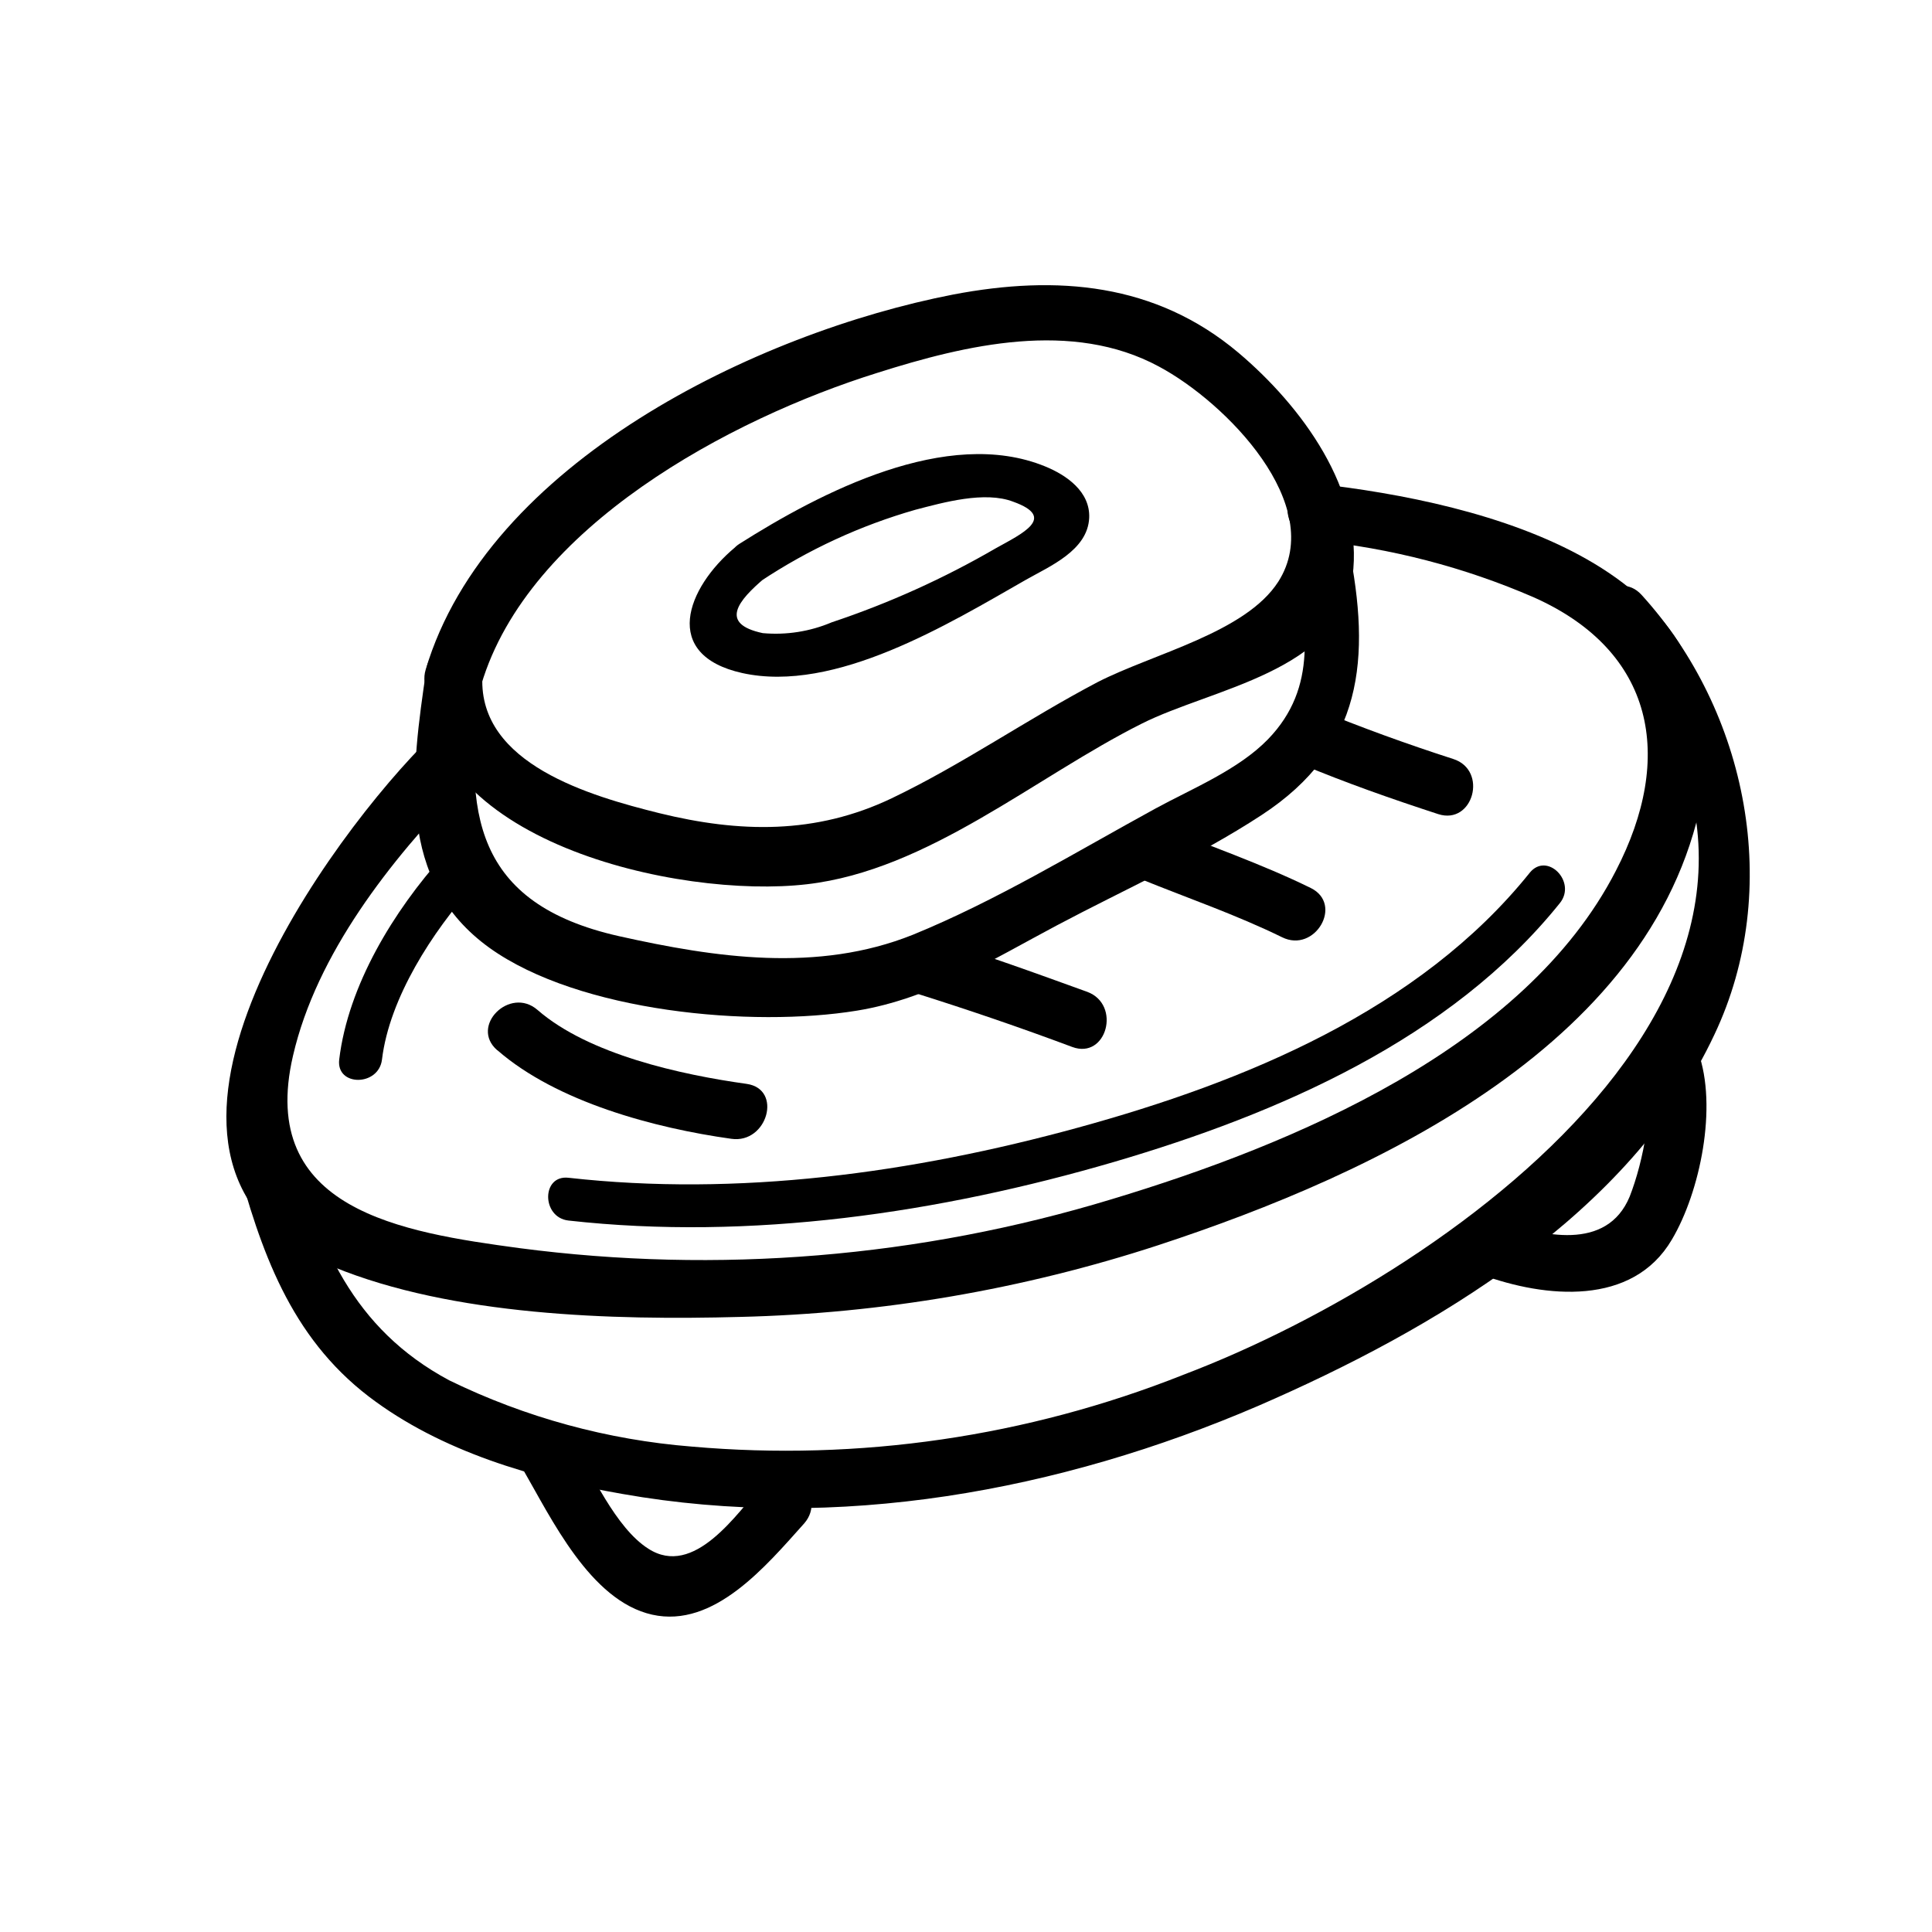
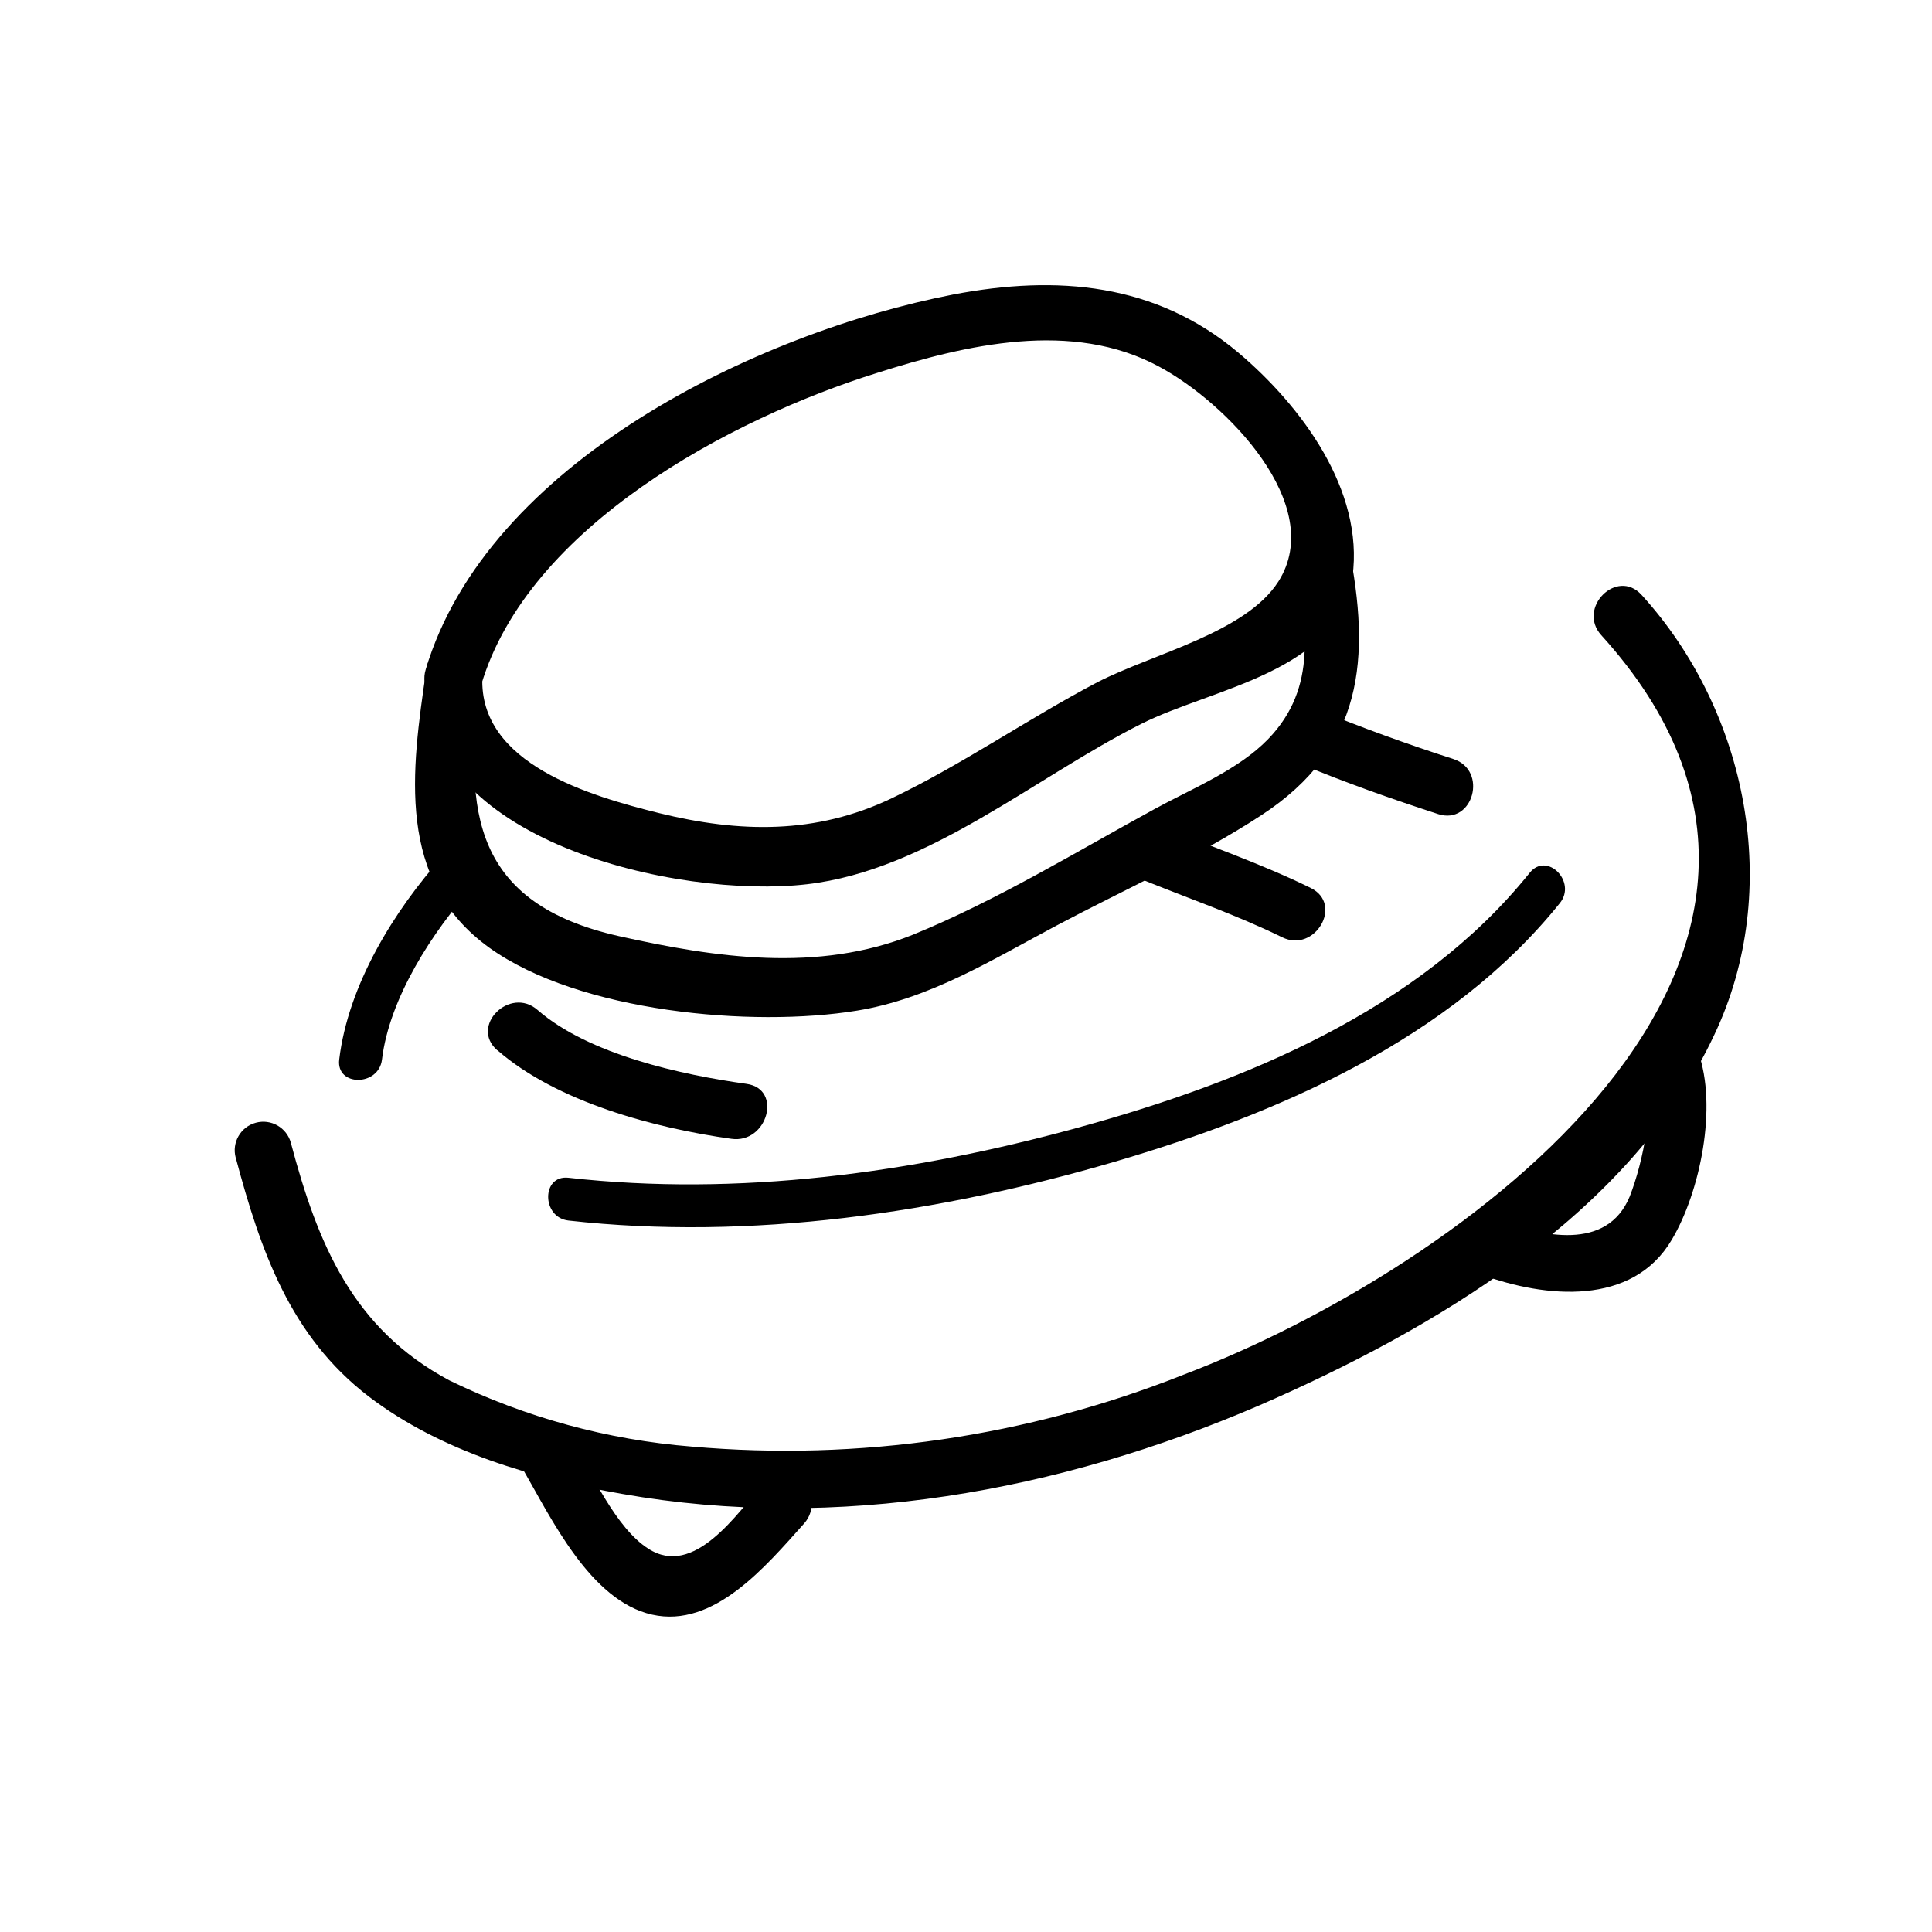
<svg xmlns="http://www.w3.org/2000/svg" fill="#000000" width="800px" height="800px" version="1.1" viewBox="144 144 512 512">
  <g>
-     <path d="m255.71 341.81c-28.465 29.32-86.555 112.15-23.328 137.94 31.59 12.949 73.859 14.16 107.67 13.25 37.672-0.895 75.012-7.293 110.84-18.992 57.535-18.891 133.46-53.855 144.64-121.27 9.773-58.895-57.938-75.57-103.13-80.609-9.672-1.16-9.574 14.008 0 15.113 20.062 1.977 39.699 7.074 58.188 15.113 31.844 14.258 37.281 42.219 21.613 72.449-24.184 47.004-85.648 72.547-133.61 87.008-50.809 15.445-104.33 19.863-156.99 12.949-30.934-4.18-69.477-10.078-59.953-50.984 6.246-27.055 25.895-51.844 44.738-71.238 6.801-7.004-3.879-17.684-10.68-10.73z" />
    <path d="m275.81 422.32c15.77 13.754 41.766 20.656 62.02 23.477 9.523 1.359 13.652-13.199 4.031-14.559-17.332-2.418-41.816-7.758-55.418-19.598-7.305-6.348-18.035 4.281-10.68 10.68z" />
-     <path d="m386.14 407.05c14.258 4.484 28.012 9.168 42.02 14.41 9.117 3.375 13.047-11.234 3.981-14.609-13.957-5.039-27.711-10.078-41.969-14.359-9.27-2.922-13.25 11.688-4.031 14.559z" />
    <path d="m446.45 377.02c12.445 5.039 25.191 9.422 37.332 15.367 8.664 4.281 16.324-8.715 7.609-13.047-13.25-6.5-27.258-11.285-40.91-16.879-9.02-3.68-12.949 10.934-4.031 14.559z" />
    <path d="m488.67 346.45c12.043 5.039 24.133 9.27 36.477 13.301 9.27 2.973 13.25-11.637 3.981-14.609-12.344-3.981-24.434-8.363-36.426-13.301-9.02-3.629-12.898 10.984-4.031 14.609z" />
    <path d="m206.48 450.83c6.551 24.535 14.41 47.309 35.266 63.277 19.145 14.609 43.781 21.715 67.156 25.797 57.031 10.078 115.88-0.707 168.52-23.328 46.453-20.152 98.594-50.785 120.91-98.395 18.238-38.441 8.816-85.648-19.297-116.53-6.551-7.203-17.18 3.477-10.68 10.68 77.688 85.648-37.684 168.32-110.84 196.03l0.008 0.004c-41.324 16.387-85.902 22.891-130.19 18.996-22.32-1.773-44.109-7.723-64.234-17.535-25.645-13.703-34.914-36.223-42.02-62.977h0.004c-1.102-4.035-5.262-6.414-9.297-5.312-4.035 1.098-6.414 5.258-5.316 9.293z" />
    <path d="m282.51 533.26c7.559 13.047 17.887 34.965 34.309 38.641 16.426 3.68 30.23-12.949 40.305-24.184 6.348-7.305-4.281-18.035-10.73-10.68-7.106 8.16-18.488 25.191-30.582 17.383-8.664-5.492-15.113-20.152-20.152-28.766v-0.004c-2.176-3.438-6.68-4.535-10.195-2.488-3.512 2.047-4.773 6.512-2.856 10.098z" />
    <path d="m536.68 481.82c16.828 6.144 39.953 8.465 50.383-9.32 7.457-12.543 12.191-35.266 6.953-49.727-3.324-9.02-17.938-5.039-14.559 4.031 3.375 9.07 0 25.191-3.578 34.309-6.047 14.559-23.227 10.531-35.266 6.144-9.168-3.375-13.098 11.234-4.031 14.559z" />
    <path d="m245.23 424.79c1.965-16.375 13.453-33.957 24.234-45.996 5.039-5.441-3.125-13.453-8.012-8.012-13.047 14.559-25.191 34.258-27.559 54.008-0.855 7.203 10.48 7.152 11.336 0z" />
    <path d="m549.38 375.31c-29.27 36.426-75.57 55.418-119.66 67.512-44.082 12.09-90.18 18.336-135.07 13.297-7.203-0.805-7.152 10.531 0 11.336 48.215 5.391 98.395-2.016 144.7-15.566 43.379-12.746 89.074-32.496 118.04-68.57 4.535-5.644-3.426-13.703-8.012-8.012z" />
    <path d="m271.53 325.48c12.445-41.918 66.102-70.535 104.99-82.676 23.48-7.453 51.59-14.105 74.617-1.66 17.734 9.473 44.535 36.727 31.641 56.98-8.664 13.551-33.199 19.094-47.914 26.652-18.492 9.723-35.82 21.812-54.562 30.781-20.152 9.621-40.305 9.168-61.617 3.93-18.238-4.535-47.812-13-46.855-36.023 0.402-9.723-14.711-9.723-15.113 0-1.812 43.43 67.109 58.848 101.16 54.867 32.145-3.727 60.457-28.414 88.723-42.57 18.488-9.32 52.348-13.754 55.82-38.895 3.125-22.973-13.602-45.344-30.23-59.398-21.965-18.488-48.062-20.656-75.57-15.418-51.941 10.078-123.48 44.535-139.81 99.402-2.769 9.32 11.789 13.301 14.559 4.031z" />
    <path d="m256.97 321.45c-3.93 26.805-8.113 55.875 16.773 73.758 23.781 17.027 69.574 21.16 97.336 16.625 19.297-3.125 35.871-13.504 52.949-22.57 18.035-9.574 37.23-18.086 54.312-29.27 26.902-17.582 29.07-41.414 23.023-71.34-1.914-9.523-16.473-5.492-14.559 4.031 3.375 16.828 6.602 33.402-6.75 47.207-7.859 8.113-20.152 13.098-29.773 18.34-21.113 11.535-42.172 24.434-64.391 33.5-25.191 10.078-52.195 6.098-77.891 0.352-38.238-8.613-41.465-32.695-36.477-66.605 1.41-9.523-13.148-13.652-14.559-4.031z" />
-     <path d="m345.64 297.98c12.602-8.363 26.418-14.734 40.961-18.891 7.356-1.914 18.391-5.039 25.945-2.117 11.637 4.18 2.266 8.465-4.684 12.344-13.773 7.996-28.324 14.562-43.43 19.598-5.766 2.449-12.051 3.434-18.289 2.871-11.637-2.469-6.598-8.613 0.656-14.711 5.594-4.684-2.469-12.645-8.012-8.012-12.898 10.781-19.598 28.516 1.914 33.301 24.637 5.441 54.816-13.098 75.219-24.738 6.297-3.578 16.324-7.758 16.727-16.375 0.301-6.953-5.996-11.336-11.688-13.652-25.996-10.625-59.602 6.957-81.062 20.559-6.148 3.93-0.352 13.754 5.742 9.824z" />
  </g>
</svg>